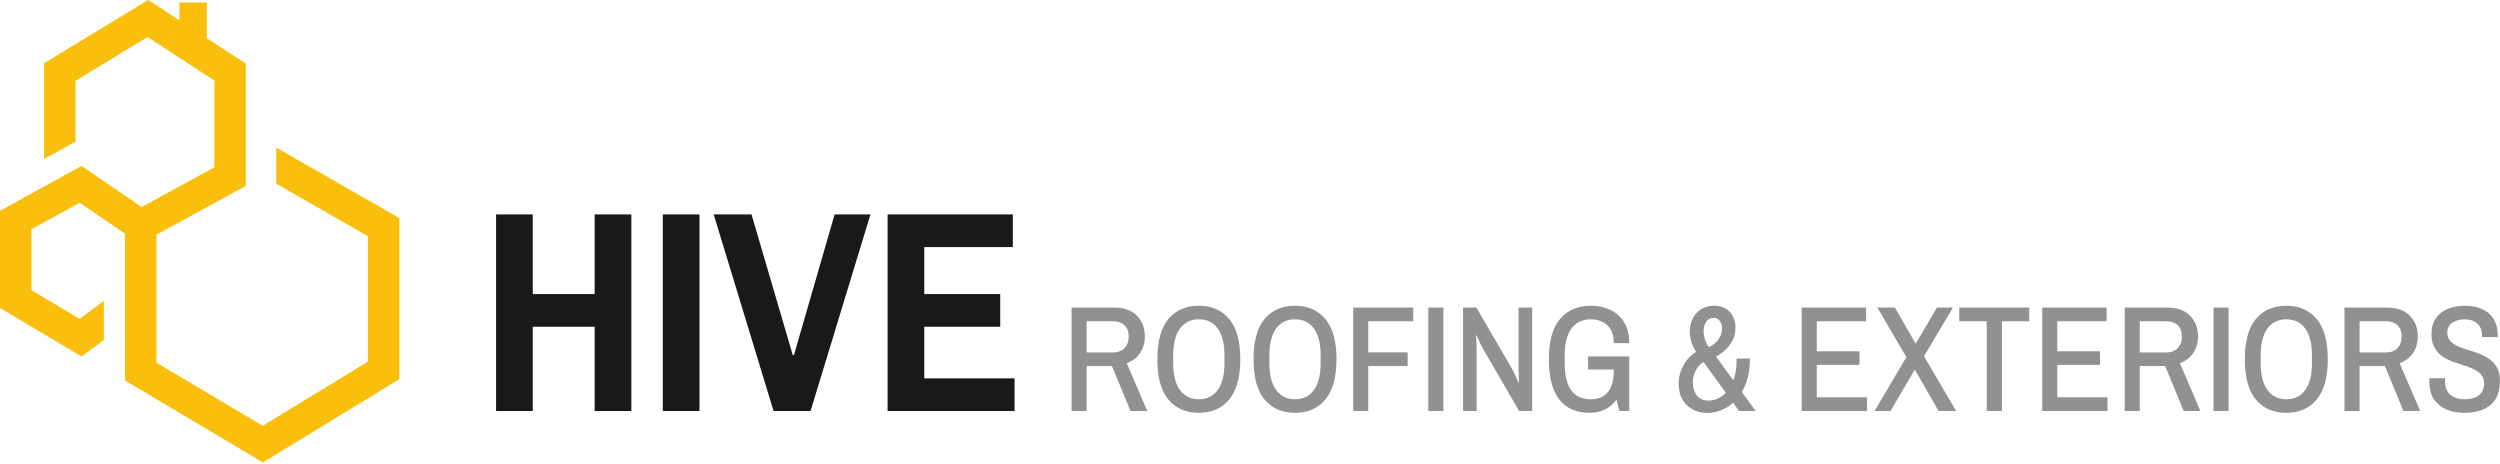
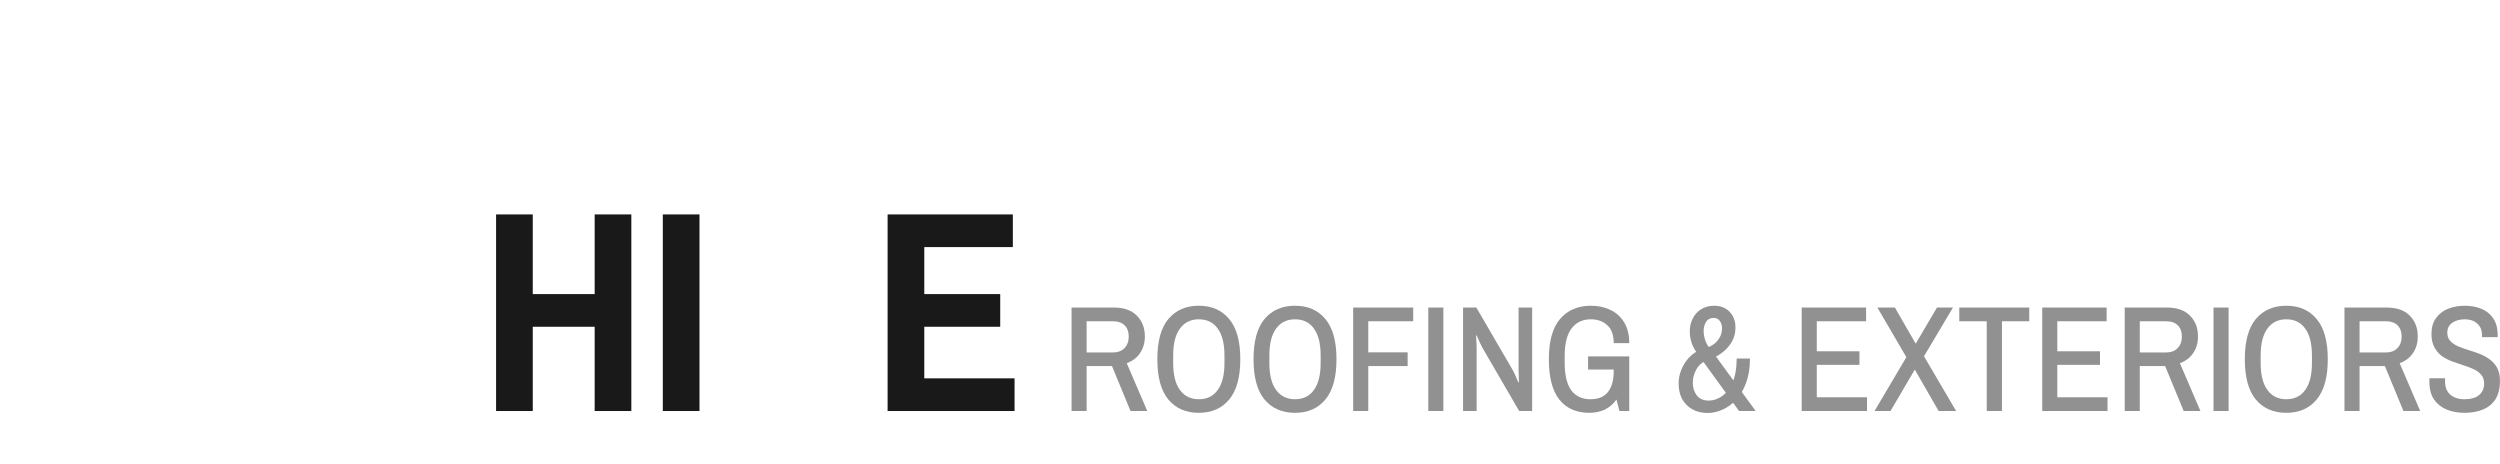
<svg xmlns="http://www.w3.org/2000/svg" width="663" height="123" viewBox="0 0 663 123" fill="none">
  <path d="M653.546 109.48C651.893 109.48 650.346 109.2 648.906 108.64C647.493 108.053 646.359 107.16 645.506 105.96C644.679 104.733 644.266 103.133 644.266 101.16C644.266 101 644.266 100.84 644.266 100.68C644.293 100.52 644.306 100.4 644.306 100.32H648.466C648.466 100.347 648.453 100.453 648.426 100.64C648.426 100.827 648.426 100.987 648.426 101.12C648.426 102.667 648.893 103.853 649.826 104.68C650.786 105.48 652.026 105.88 653.546 105.88C655.279 105.88 656.586 105.507 657.466 104.76C658.346 103.987 658.786 102.973 658.786 101.72C658.786 100.76 658.533 99.987 658.026 99.4C657.519 98.787 656.853 98.293 656.026 97.92C655.199 97.52 654.293 97.173 653.306 96.88C652.319 96.56 651.319 96.213 650.306 95.84C649.293 95.467 648.373 94.987 647.546 94.4C646.746 93.787 646.093 93.013 645.586 92.08C645.079 91.147 644.826 89.973 644.826 88.56C644.826 86.853 645.226 85.453 646.026 84.36C646.826 83.24 647.893 82.413 649.226 81.88C650.586 81.347 652.066 81.08 653.666 81.08C655.266 81.08 656.719 81.347 658.026 81.88C659.359 82.413 660.413 83.253 661.186 84.4C661.986 85.547 662.386 87.053 662.386 88.92V89.4H658.226V88.88C658.226 87.547 657.799 86.52 656.946 85.8C656.119 85.053 655.039 84.68 653.706 84.68C652.346 84.68 651.226 84.987 650.346 85.6C649.466 86.187 649.026 87.067 649.026 88.24C649.026 89.12 649.279 89.84 649.786 90.4C650.293 90.96 650.959 91.427 651.786 91.8C652.613 92.147 653.519 92.48 654.506 92.8C655.493 93.093 656.479 93.427 657.466 93.8C658.479 94.173 659.399 94.667 660.226 95.28C661.053 95.867 661.719 96.613 662.226 97.52C662.733 98.427 662.986 99.573 662.986 100.96C662.986 103.04 662.573 104.707 661.746 105.96C660.919 107.187 659.799 108.08 658.386 108.64C656.999 109.2 655.386 109.48 653.546 109.48Z" fill="black" fill-opacity="0.43" />
  <path d="M621.754 109V81.56H632.914C635.634 81.56 637.688 82.28 639.074 83.72C640.488 85.133 641.194 86.973 641.194 89.24C641.194 90.92 640.768 92.387 639.914 93.64C639.088 94.867 637.914 95.76 636.394 96.32L641.834 109H637.394L632.474 97.08H625.754V109H621.754ZM625.754 93.48H632.634C633.994 93.48 635.048 93.093 635.794 92.32C636.541 91.547 636.914 90.52 636.914 89.24C636.914 87.987 636.554 87 635.834 86.28C635.114 85.56 634.061 85.2 632.674 85.2H625.754V93.48Z" fill="black" fill-opacity="0.43" />
  <path d="M606.327 109.48C602.913 109.48 600.22 108.307 598.247 105.96C596.3 103.613 595.327 100.053 595.327 95.28C595.327 90.48 596.3 86.92 598.247 84.6C600.22 82.253 602.913 81.08 606.327 81.08C609.74 81.08 612.42 82.253 614.367 84.6C616.34 86.92 617.327 90.48 617.327 95.28C617.327 100.053 616.34 103.613 614.367 105.96C612.42 108.307 609.74 109.48 606.327 109.48ZM606.327 105.88C608.487 105.88 610.153 105.067 611.327 103.44C612.527 101.813 613.127 99.427 613.127 96.28V94.28C613.127 91.133 612.527 88.747 611.327 87.12C610.153 85.493 608.487 84.68 606.327 84.68C604.193 84.68 602.527 85.493 601.327 87.12C600.127 88.747 599.527 91.133 599.527 94.28V96.28C599.527 99.427 600.127 101.813 601.327 103.44C602.527 105.067 604.193 105.88 606.327 105.88Z" fill="black" fill-opacity="0.43" />
  <path d="M587.025 109V81.56H591.025V109H587.025Z" fill="black" fill-opacity="0.43" />
  <path d="M563.473 109V81.56H574.633C577.353 81.56 579.406 82.28 580.793 83.72C582.206 85.133 582.913 86.973 582.913 89.24C582.913 90.92 582.486 92.387 581.633 93.64C580.806 94.867 579.633 95.76 578.113 96.32L583.553 109H579.113L574.193 97.08H567.473V109H563.473ZM567.473 93.48H574.353C575.713 93.48 576.766 93.093 577.513 92.32C578.26 91.547 578.633 90.52 578.633 89.24C578.633 87.987 578.273 87 577.553 86.28C576.833 85.56 575.78 85.2 574.393 85.2H567.473V93.48Z" fill="black" fill-opacity="0.43" />
  <path d="M541.598 109V81.56H558.678V85.2H545.598V93.16H556.918V96.76H545.598V105.36H558.918V109H541.598Z" fill="black" fill-opacity="0.43" />
  <path d="M526.879 109V85.2H519.599V81.56H538.159V85.2H530.919V109H526.879Z" fill="black" fill-opacity="0.43" />
  <path d="M497.124 109L505.564 94.72L497.884 81.56H502.524L508.004 91.08H508.084L513.684 81.56H517.924L510.244 94.48L518.764 109H514.124L507.844 98.08H507.764L501.364 109H497.124Z" fill="black" fill-opacity="0.43" />
  <path d="M477.809 109V81.56H494.889V85.2H481.809V93.16H493.129V96.76H481.809V105.36H495.129V109H477.809Z" fill="black" fill-opacity="0.43" />
  <path d="M461.206 109L450.286 93.96C449.566 93.027 449.019 92.04 448.646 91C448.299 89.96 448.126 88.92 448.126 87.88C448.126 86.653 448.379 85.533 448.886 84.52C449.392 83.48 450.126 82.653 451.086 82.04C452.072 81.4 453.246 81.08 454.606 81.08C455.699 81.08 456.659 81.307 457.486 81.76C458.339 82.213 459.006 82.88 459.486 83.76C459.992 84.613 460.246 85.64 460.246 86.84C460.246 88.227 459.939 89.467 459.326 90.56C458.712 91.627 457.926 92.547 456.966 93.32C456.032 94.067 455.032 94.653 453.966 95.08L452.526 92.28C453.299 92.013 453.992 91.653 454.606 91.2C455.219 90.72 455.712 90.133 456.086 89.44C456.486 88.747 456.686 87.96 456.686 87.08C456.686 86.333 456.499 85.693 456.126 85.16C455.752 84.6 455.192 84.32 454.446 84.32C453.539 84.32 452.872 84.667 452.446 85.36C452.019 86.027 451.806 86.827 451.806 87.76C451.806 88.613 451.966 89.493 452.286 90.4C452.606 91.28 453.072 92.027 453.686 92.64L465.606 109H461.206ZM452.886 109.52C451.259 109.52 449.859 109.173 448.686 108.48C447.539 107.787 446.659 106.867 446.046 105.72C445.459 104.547 445.166 103.213 445.166 101.72C445.166 100.52 445.392 99.333 445.846 98.16C446.299 96.987 446.966 95.907 447.846 94.92C448.752 93.933 449.872 93.16 451.206 92.6L452.806 95.56C451.552 95.96 450.592 96.733 449.926 97.88C449.259 99 448.926 100.2 448.926 101.48C448.926 102.813 449.286 103.947 450.006 104.88C450.726 105.787 451.779 106.24 453.166 106.24C454.366 106.24 455.526 105.853 456.646 105.08C457.766 104.307 458.699 103.093 459.446 101.44C460.192 99.787 460.566 97.667 460.566 95.08H464.086C464.086 97.533 463.752 99.667 463.086 101.48C462.419 103.293 461.539 104.8 460.446 106C459.352 107.173 458.139 108.053 456.806 108.64C455.499 109.227 454.192 109.52 452.886 109.52Z" fill="black" fill-opacity="0.43" />
  <path d="M421.516 109.48C418.076 109.48 415.423 108.32 413.556 106C411.69 103.653 410.756 100.08 410.756 95.28C410.756 90.48 411.743 86.92 413.716 84.6C415.716 82.253 418.463 81.08 421.956 81.08C423.85 81.08 425.556 81.453 427.076 82.2C428.623 82.92 429.836 84.013 430.716 85.48C431.623 86.947 432.076 88.787 432.076 91H427.956C427.956 88.84 427.383 87.253 426.236 86.24C425.116 85.2 423.676 84.68 421.916 84.68C419.703 84.68 417.983 85.493 416.756 87.12C415.556 88.747 414.956 91.133 414.956 94.28V96.28C414.956 99.453 415.53 101.853 416.676 103.48C417.85 105.08 419.556 105.88 421.796 105.88C423.85 105.88 425.383 105.253 426.396 104C427.436 102.72 427.956 100.867 427.956 98.44V96.4L429.676 98H421.156V94.52H432.076V109H429.476L428.676 105.96C427.823 107.16 426.783 108.053 425.556 108.64C424.33 109.2 422.983 109.48 421.516 109.48Z" fill="black" fill-opacity="0.43" />
  <path d="M388.004 109V81.56H391.524L401.164 98.12C401.351 98.44 401.564 98.867 401.804 99.4C402.044 99.933 402.244 100.413 402.404 100.84C402.591 101.24 402.684 101.44 402.684 101.44L402.804 101.4C402.804 101.4 402.804 101.187 402.804 100.76C402.804 100.333 402.791 99.867 402.764 99.36C402.738 98.827 402.724 98.44 402.724 98.2V81.56H406.324V109H402.884L393.164 92.28C393.004 91.933 392.791 91.507 392.524 91C392.284 90.467 392.071 89.987 391.884 89.56C391.698 89.133 391.604 88.92 391.604 88.92L391.444 89C391.444 89 391.458 89.2 391.484 89.6C391.511 90 391.538 90.453 391.564 90.96C391.591 91.467 391.604 91.88 391.604 92.2V109H388.004Z" fill="black" fill-opacity="0.43" />
  <path d="M378.783 109V81.56H382.783V109H378.783Z" fill="black" fill-opacity="0.43" />
  <path d="M358.864 109V81.56H374.784V85.2H362.864V93.44H373.304V97.08H362.864V109H358.864Z" fill="black" fill-opacity="0.43" />
  <path d="M343.436 109.48C340.023 109.48 337.329 108.307 335.356 105.96C333.409 103.613 332.436 100.053 332.436 95.28C332.436 90.48 333.409 86.92 335.356 84.6C337.329 82.253 340.023 81.08 343.436 81.08C346.849 81.08 349.529 82.253 351.476 84.6C353.449 86.92 354.436 90.48 354.436 95.28C354.436 100.053 353.449 103.613 351.476 105.96C349.529 108.307 346.849 109.48 343.436 109.48ZM343.436 105.88C345.596 105.88 347.263 105.067 348.436 103.44C349.636 101.813 350.236 99.427 350.236 96.28V94.28C350.236 91.133 349.636 88.747 348.436 87.12C347.263 85.493 345.596 84.68 343.436 84.68C341.303 84.68 339.636 85.493 338.436 87.12C337.236 88.747 336.636 91.133 336.636 94.28V96.28C336.636 99.427 337.236 101.813 338.436 103.44C339.636 105.067 341.303 105.88 343.436 105.88Z" fill="black" fill-opacity="0.43" />
  <path d="M317.928 109.48C314.515 109.48 311.822 108.307 309.848 105.96C307.902 103.613 306.928 100.053 306.928 95.28C306.928 90.48 307.902 86.92 309.848 84.6C311.822 82.253 314.515 81.08 317.928 81.08C321.342 81.08 324.022 82.253 325.968 84.6C327.942 86.92 328.928 90.48 328.928 95.28C328.928 100.053 327.942 103.613 325.968 105.96C324.022 108.307 321.342 109.48 317.928 109.48ZM317.928 105.88C320.088 105.88 321.755 105.067 322.928 103.44C324.128 101.813 324.728 99.427 324.728 96.28V94.28C324.728 91.133 324.128 88.747 322.928 87.12C321.755 85.493 320.088 84.68 317.928 84.68C315.795 84.68 314.128 85.493 312.928 87.12C311.728 88.747 311.128 91.133 311.128 94.28V96.28C311.128 99.427 311.728 101.813 312.928 103.44C314.128 105.067 315.795 105.88 317.928 105.88Z" fill="black" fill-opacity="0.43" />
  <path d="M284.176 109V81.56H295.336C298.056 81.56 300.11 82.28 301.496 83.72C302.91 85.133 303.616 86.973 303.616 89.24C303.616 90.92 303.19 92.387 302.336 93.64C301.51 94.867 300.336 95.76 298.816 96.32L304.256 109H299.816L294.896 97.08H288.176V109H284.176ZM288.176 93.48H295.056C296.416 93.48 297.47 93.093 298.216 92.32C298.963 91.547 299.336 90.52 299.336 89.24C299.336 87.987 298.976 87 298.256 86.28C297.536 85.56 296.483 85.2 295.096 85.2H288.176V93.48Z" fill="black" fill-opacity="0.43" />
  <path d="M235.392 109V56.864H268.604V65.528H245.12V77.992H265.26V86.656H245.12V100.336H269.06V109H235.392Z" fill="black" fill-opacity="0.9" />
-   <path d="M205.154 109L189.27 56.864H199.302L210.246 94.18H210.55L221.342 56.864H230.842L214.958 109H205.154Z" fill="black" fill-opacity="0.9" />
  <path d="M175.777 109V56.864H185.505V109H175.777Z" fill="black" fill-opacity="0.9" />
  <path d="M131.56 109V56.864H141.288V77.992H157.704V56.864H167.432V109H157.704V86.656H141.288V109H131.56Z" fill="black" fill-opacity="0.9" />
  <g clip-path="url(#clip0_79_1548)">
-     <path d="M73.269 39.136V48.727L97.575 62.65V95.896L69.662 112.917L41.49 96.179V62.235L65.173 49.31V16.848L54.849 10.126V0.659H47.586V5.397L39.296 -0.001L11.684 16.762V42.167L20.017 37.57V21.44L39.14 9.83L56.84 21.354V44.376L37.565 54.896L21.611 44.015L20.017 44.891L17.708 46.16L0 55.891V81.677L21.632 94.555L27.534 90.17V79.799L21.121 84.565L8.333 76.951V60.808L21.141 53.77L33.157 61.964V100.909L69.719 122.632L105.908 100.562V57.832L73.269 39.136Z" fill="#FABF0C" />
-   </g>
+     </g>
  <defs>
    <clipPath id="clip0_79_1548">
      <rect width="105.909" height="122.632" fill="white" />
    </clipPath>
  </defs>
</svg>